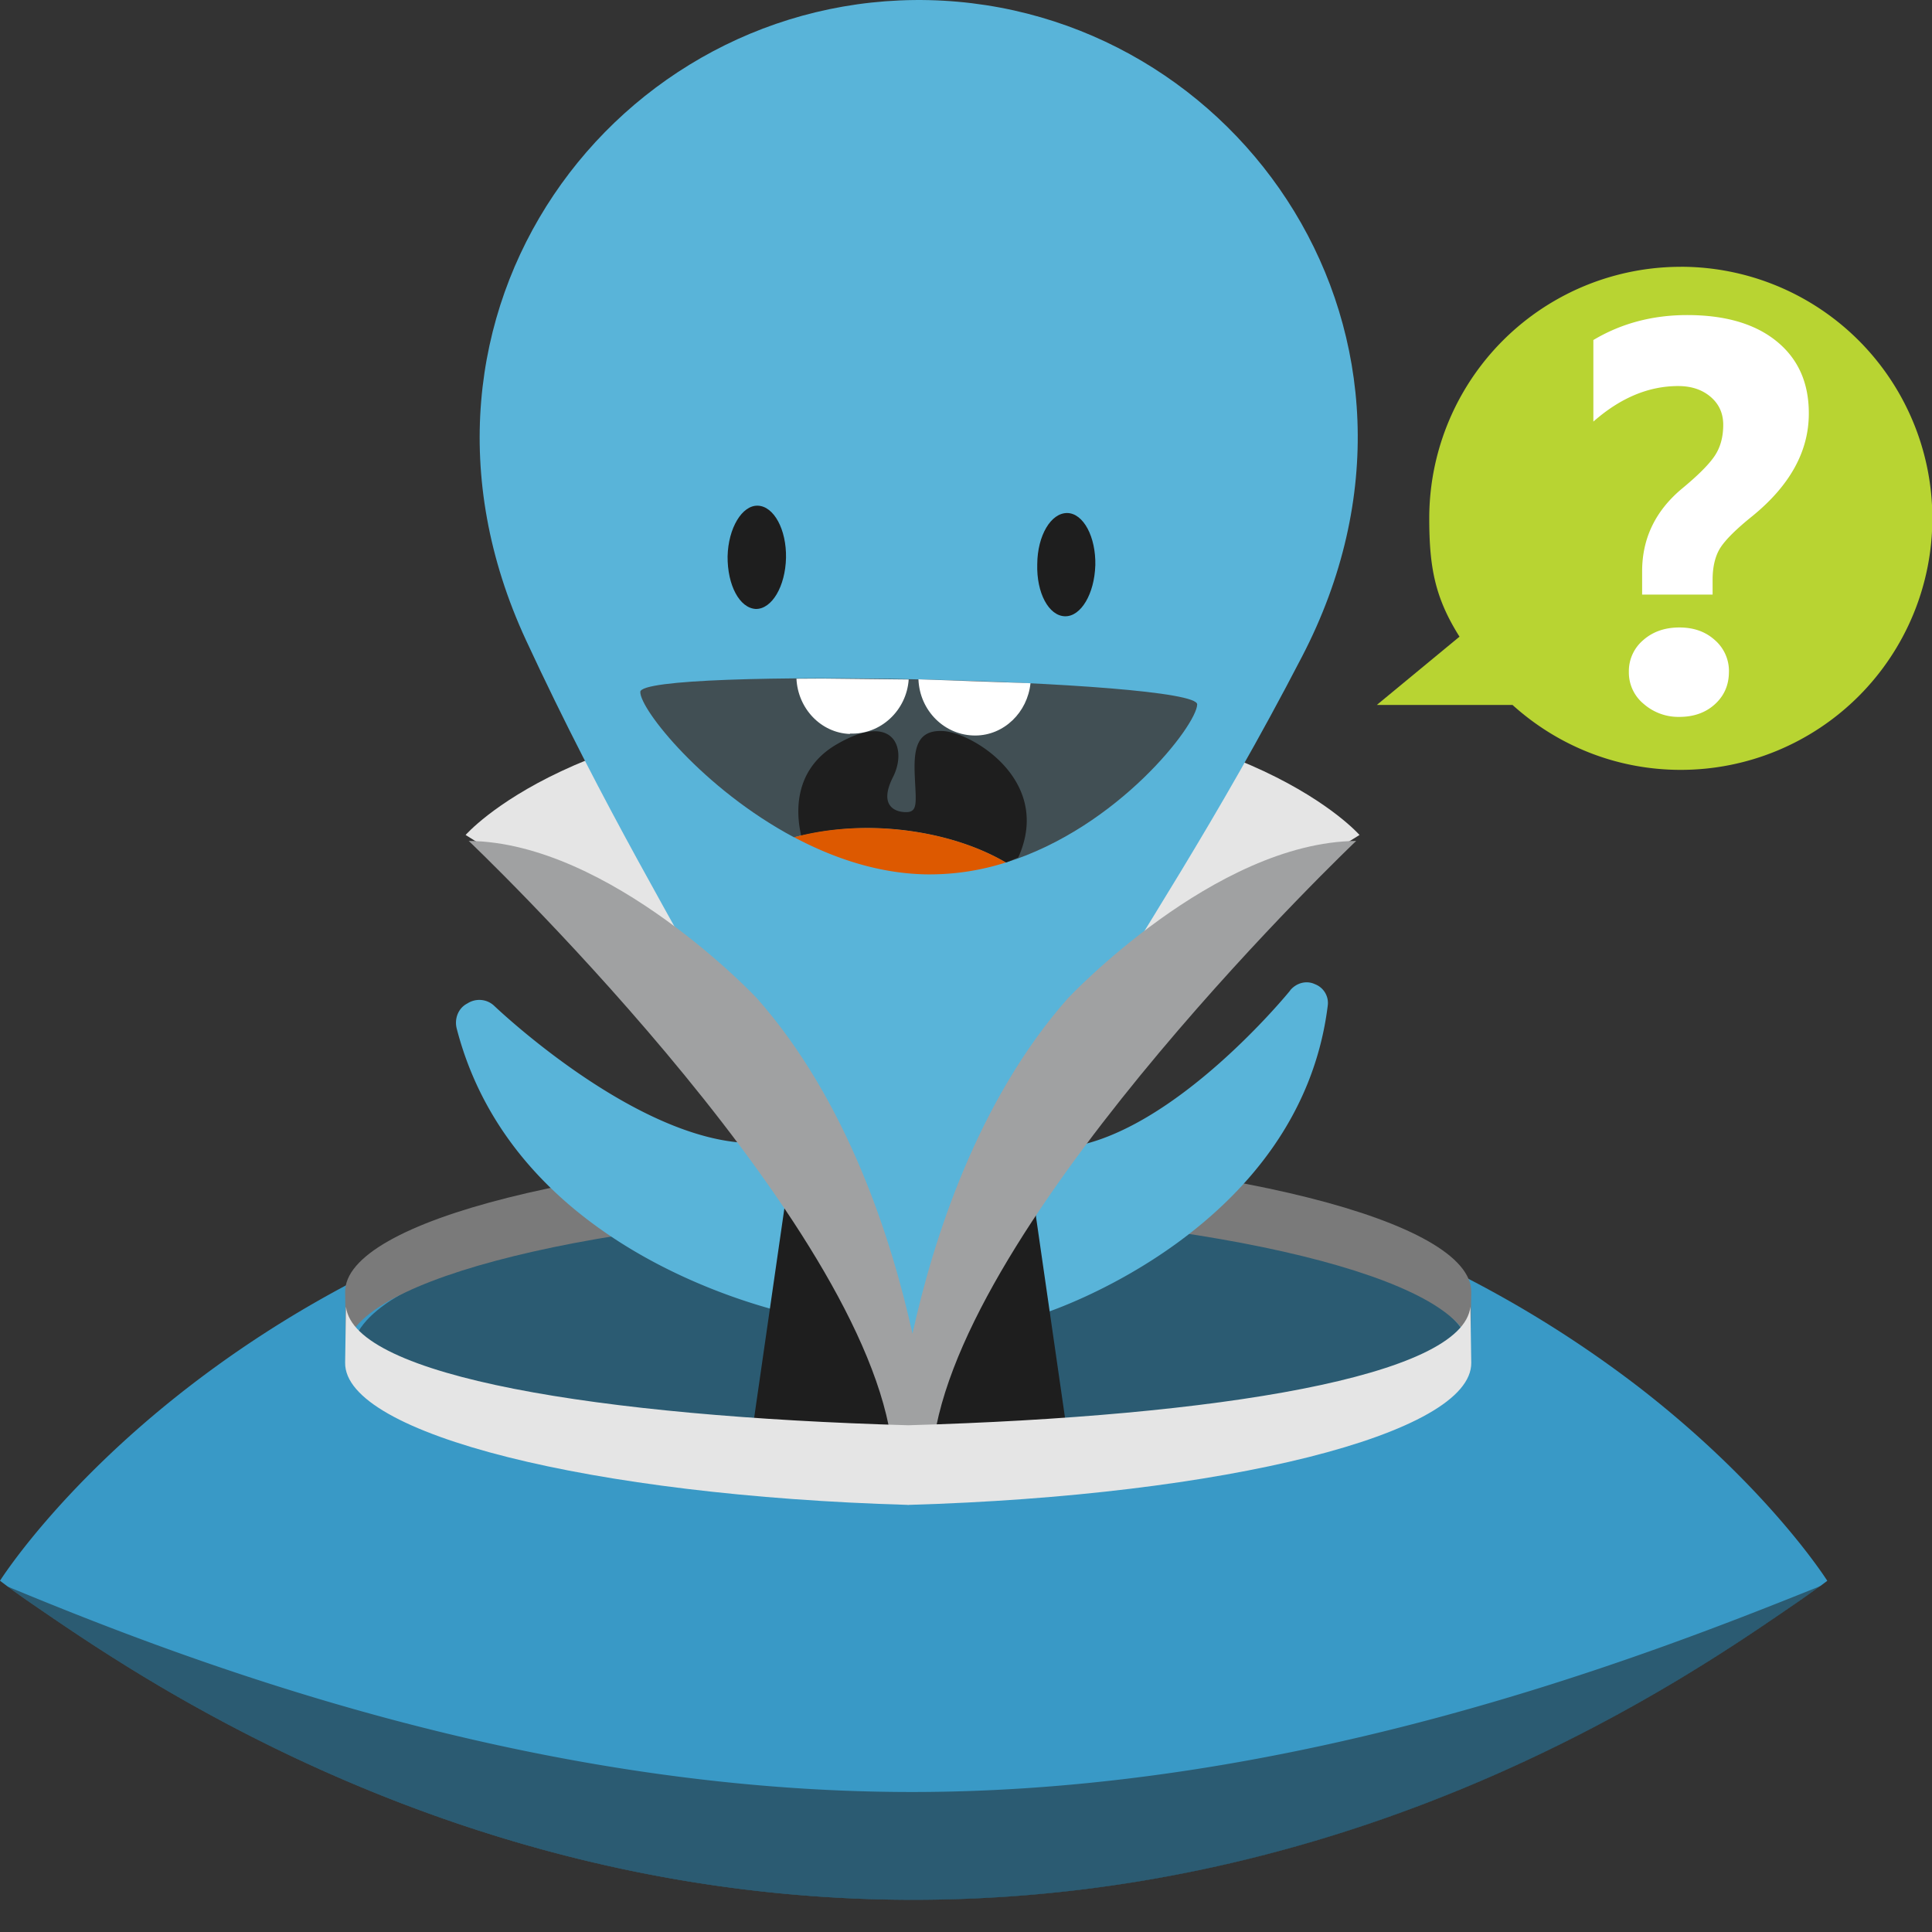
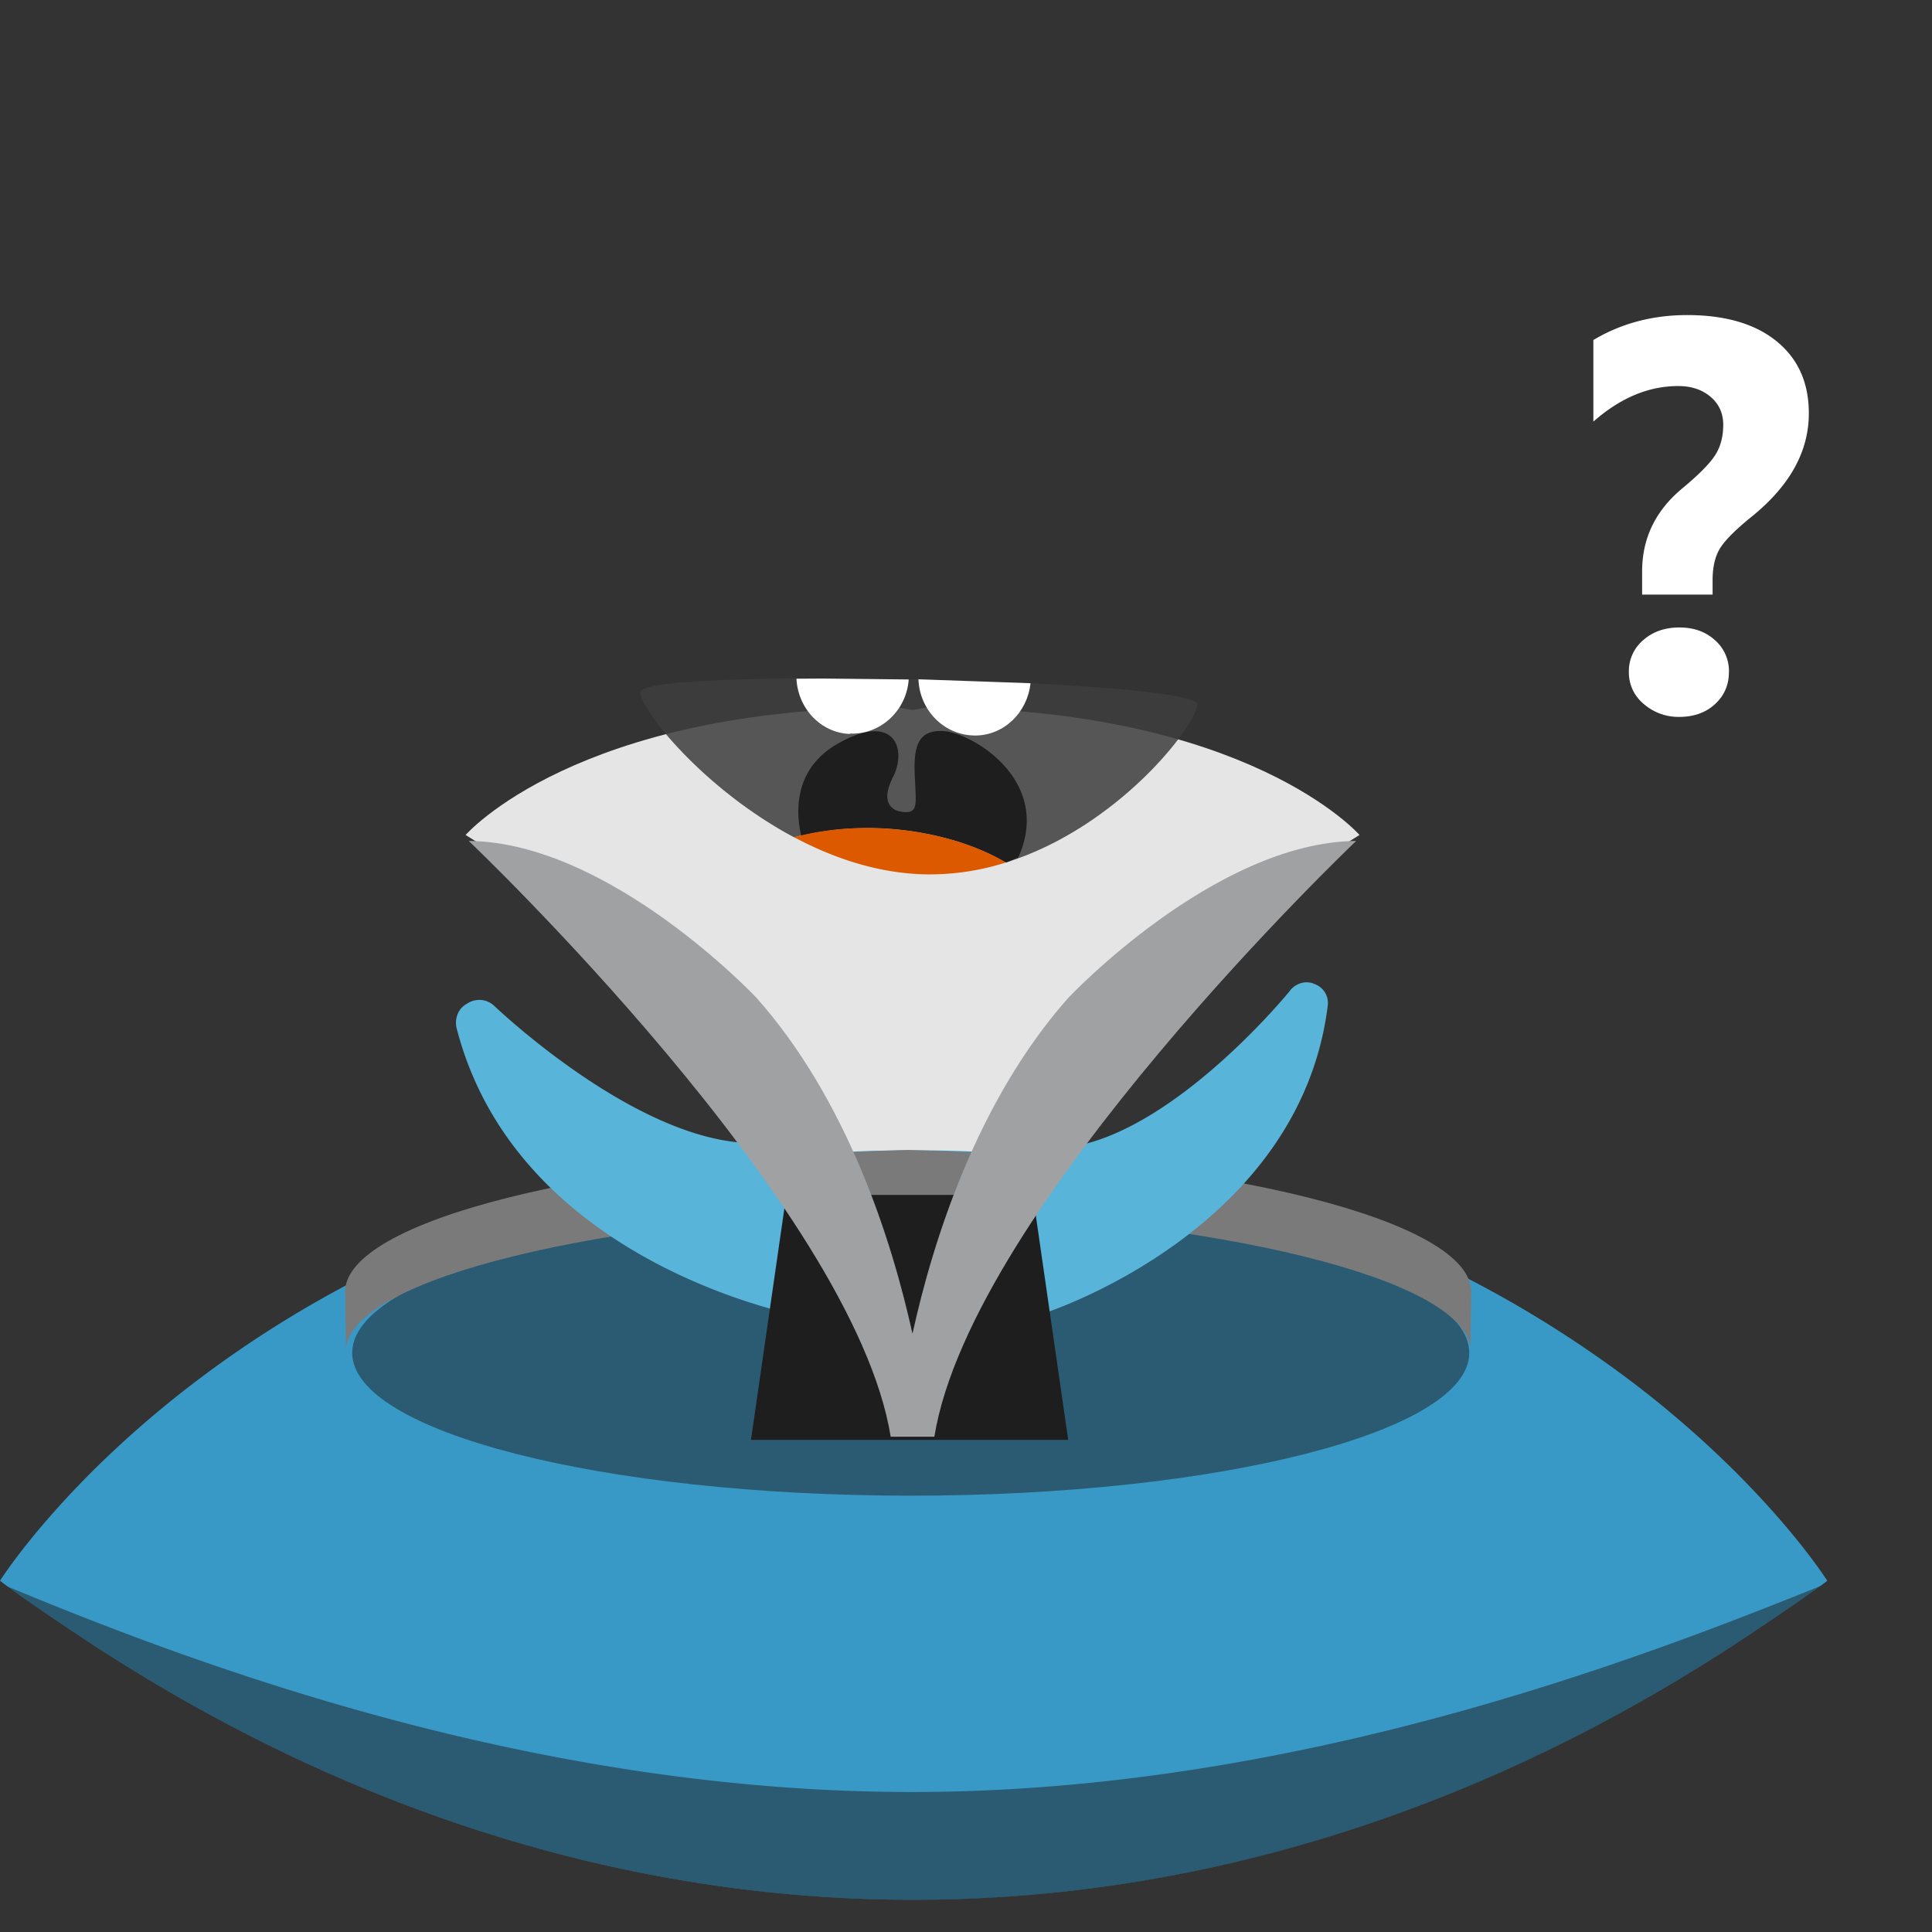
<svg xmlns="http://www.w3.org/2000/svg" width="50" height="50">
  <rect width="100%" height="100%" fill="#333333" stroke="none" />
  <path fill="#e5e5e5" d="M23.614 18.375c-.145-.012-.248-.063-.404-.063-8.292 0-11.16 3.297-11.16 3.297 8.13 4.94 11.16 15.41 11.16 15.41l.404-.976.41.976s3.03-10.47 11.16-15.41c0 0-2.87-3.297-11.16-3.297-.155 0-.26.05-.41.063" />
  <path fill="#3999c6" d="M47.11 41.046l.18-.135s-1.514-2.41-4.88-5.014c-1.953-1.5-4.522-3.086-7.79-4.293v-.06c-3.277-1.128-7.008-1.774-10.98-1.774s-7.7.646-10.976 1.774v.06C9.4 32.81 6.83 34.387 4.877 35.897 1.513 38.5 0 40.91 0 40.91l.2.15a24.54 24.54 0 0 0 .649.461c2.58 1.764 10.93 7.646 22.792 7.646s20.217-5.882 22.795-7.646a24.05 24.05 0 0 0 .674-.477" />
  <path opacity=".5" fill="#1e1e1e" d="M38.025 35.012c0 2.04-6.473 3.696-14.455 3.696S9.115 37.052 9.115 35.012c0-2.047 6.47-3.705 14.455-3.705s14.455 1.658 14.455 3.705" />
  <path fill="#7a7a7a" d="M23.52 31.307h-.03c-8 .233-14.327 1.777-14.536 3.58l-.022-1.444c-.025-1.85 6.404-3.448 14.558-3.682h.03c8.15.234 14.58 1.83 14.556 3.682l-.022 1.444c-.2-1.803-6.538-3.347-14.534-3.58" />
  <path d="M20.716 34.06c-.302-.062-7.35-1.457-8.896-7.44-.066-.257.04-.53.274-.65.224-.145.514-.116.7.065.04.035 3.668 3.508 6.656 3.548a.59.59 0 0 1 .55.358l1.367 3.315c.088.2.05.42-.084.6a.59.59 0 0 1-.567.205m12.676-8.43c-.027.035-2.987 3.672-5.753 4.064-.227.02-.4.186-.453.403l-.88 3.22c-.06.203-.002.4.145.543.153.143.364.193.55.132.27-.084 6.643-2.224 7.36-7.96a.52.52 0 0 0-.332-.563c-.22-.104-.48-.032-.64.16" fill="#59b4d9" />
  <path fill="#1e1e1e" d="M26.73 30.924l.915 6.34h-8.21l.915-6.34z" />
-   <path fill="#59b4d9" d="M23.197 37.482c-2.25-8.97-5.546-12.207-9.584-20.914C9.69 8.103 15.972-.173 24.035.003c8.053.187 13.96 8.735 9.656 17-4.42 8.53-7.846 11.612-10.494 20.47" />
-   <path d="M20.342 14.434c-.017.746-.367 1.33-.78 1.326-.422-.02-.738-.615-.732-1.36.017-.737.376-1.325.78-1.313.42.012.745.62.732 1.348m8.004.202c-.023.727-.368 1.322-.785 1.312s-.74-.6-.717-1.352c.006-.737.354-1.327.78-1.32.414.01.74.613.723 1.36" fill="#1e1e1e" />
  <path fill="#a0a1a2" d="M27.645 25.826c-2.353 2.658-3.495 6.26-4.03 8.69-.538-2.43-1.68-6.033-4.034-8.69 0 0-3.785-4.027-7.45-4.063 0 0 9.963 9.47 10.92 15.42h1.13c.96-5.95 10.917-15.42 10.917-15.42-3.668.036-7.452 4.063-7.452 4.063z" />
-   <path fill="#e5e5e5" d="M23.52 36.885h-.03c-8-.23-14.327-1.263-14.536-3.067l-.022 1.448c-.025 1.85 6.404 3.443 14.558 3.68v.003c.018-.003.022 0 .03 0v-.003c8.15-.236 14.58-1.83 14.556-3.68l-.022-1.448c-.2 1.804-6.538 2.838-14.534 3.067" />
-   <path fill="#b8d432" d="M43.5 6.905a6.51 6.51 0 0 0-6.511 6.51c0 1.275.15 2.058.783 3.062l-2.14 1.767h3.512c1.154 1.042 2.677 1.68 4.355 1.68a6.51 6.51 0 1 0 0-13.02" />
  <path d="M46.812 10.702c0 .978-.488 1.863-1.465 2.658-.408.328-.68.597-.818.807s-.207.5-.207.835v.386h-1.824v-.6c0-.847.338-1.555 1.012-2.126.42-.346.707-.63.86-.855s.227-.496.227-.813c0-.295-.107-.536-.326-.723s-.498-.28-.84-.28c-.768 0-1.498.307-2.195.92V8.8c.72-.43 1.53-.646 2.428-.646.986 0 1.758.226 2.314.678s.834 1.07.834 1.862zm-2.068 6.686c0 .337-.12.615-.36.835s-.55.33-.922.33a1.36 1.36 0 0 1-.92-.333 1.05 1.05 0 0 1-.387-.831 1.05 1.05 0 0 1 .373-.824c.248-.218.56-.326.934-.326s.676.108.918.326a1.06 1.06 0 0 1 .365.824z" fill="#fff" />
  <path opacity=".5" fill="#1e1e1e" d="M23.643 49.17c11.865 0 20.217-5.882 22.795-7.646a24.05 24.05 0 0 0 .674-.477c-4.695 1.893-13.598 5.33-23.512 5.33S4.886 43.004.202 41.062a24.54 24.54 0 0 0 .649.461c2.578 1.764 10.93 7.646 22.792 7.646" />
  <path opacity=".85" fill="#3e3e3e" d="M30.983 18.23c.013-.648-14.392-.97-14.412-.324-.01.452 1.637 2.518 3.98 3.764.878-.24 1.945-.316 3.052-.155.958.14 1.787.432 2.427.808 2.912-.91 4.946-3.565 4.953-4.093z" />
  <path fill="#1e1e1e" d="M24.415 18.92c-.72-.045-.77.51-.74 1.178s.082.915-.216.92-.722-.166-.35-.904c.378-.738.03-1.718-1.46-.848-1.174.686-1.027 1.884-.913 2.362a7.63 7.63 0 0 1 2.868-.115c.958.14 1.787.432 2.427.808.11-.035.21-.087.32-.127.01-.025.02-.042.03-.067.825-1.963-1.245-3.167-1.967-3.207z" />
  <path d="M25.247 19.035c.737-.005 1.344-.598 1.422-1.353l-2.9-.102c.03.813.68 1.462 1.48 1.455zm-3.25-.05c.796.032 1.465-.6 1.52-1.4l-2.23-.024-.675.004c.038.774.634 1.402 1.383 1.43z" fill="#fff" />
  <path fill="#dd5900" d="M20.552 21.668c1.024.544 2.18.934 3.39.96a6.49 6.49 0 0 0 2.09-.307c-.64-.376-1.47-.668-2.427-.808-1.108-.16-2.175-.085-3.052.155z" />
</svg>